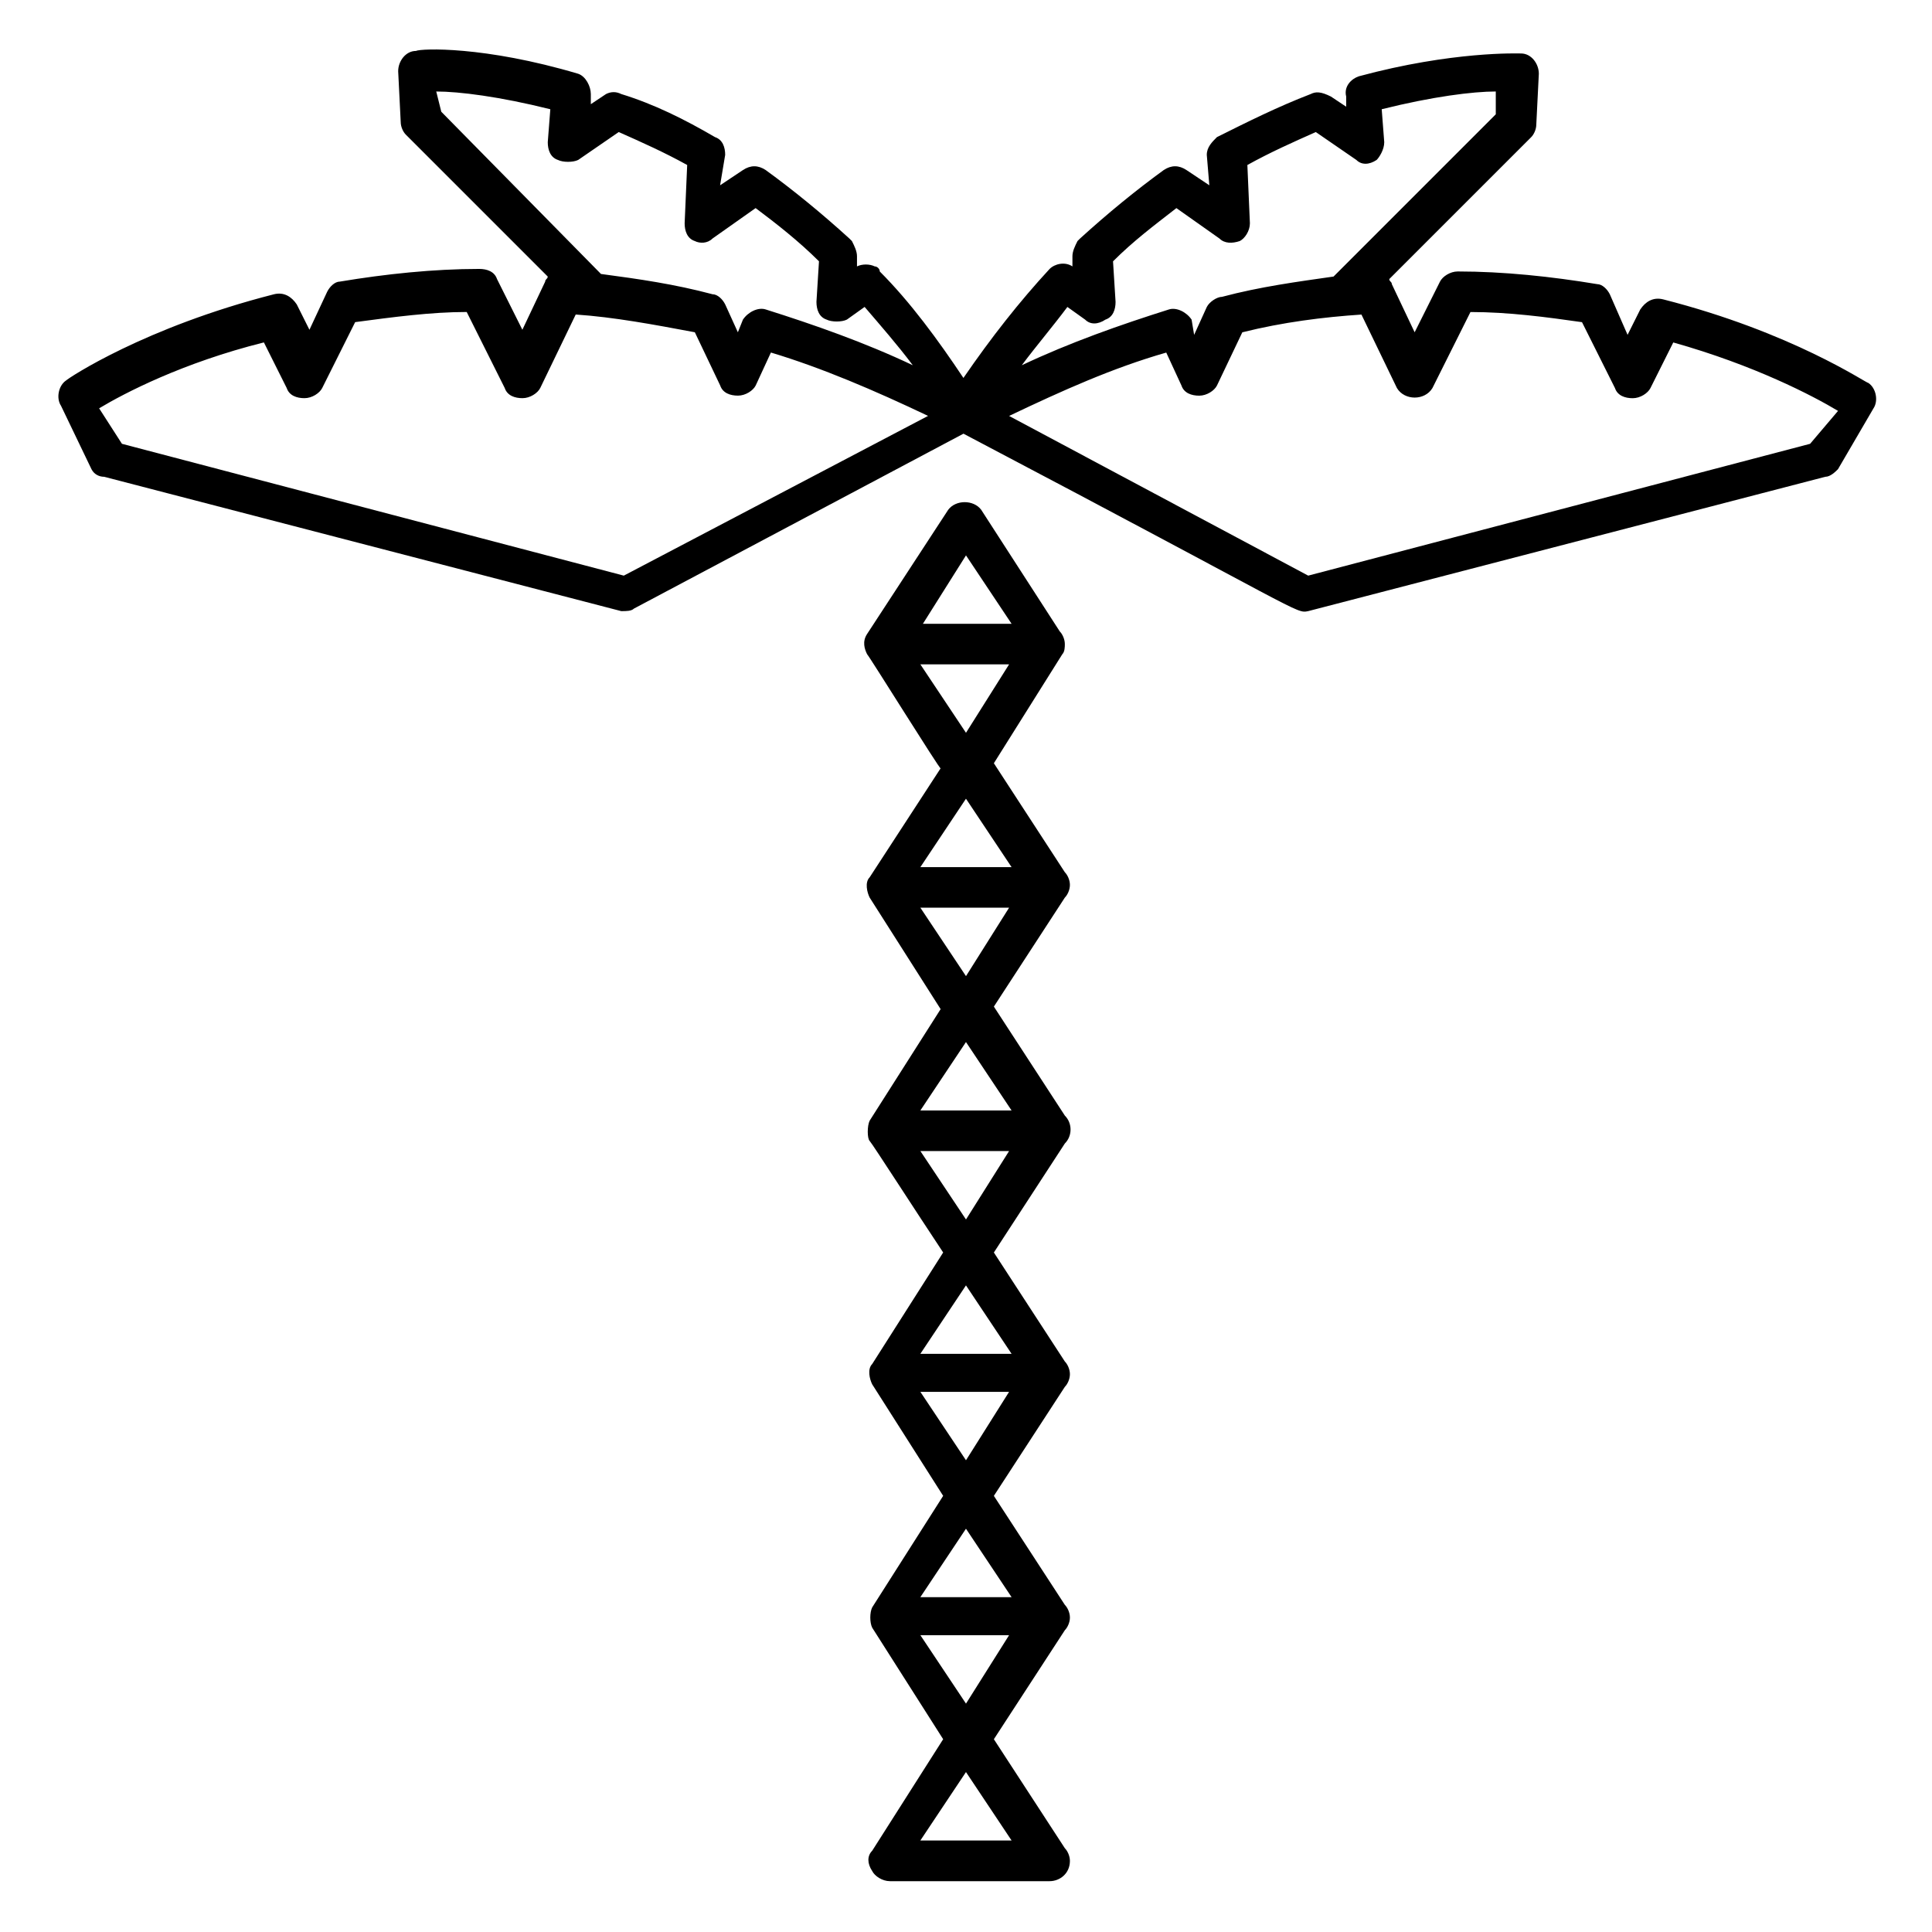
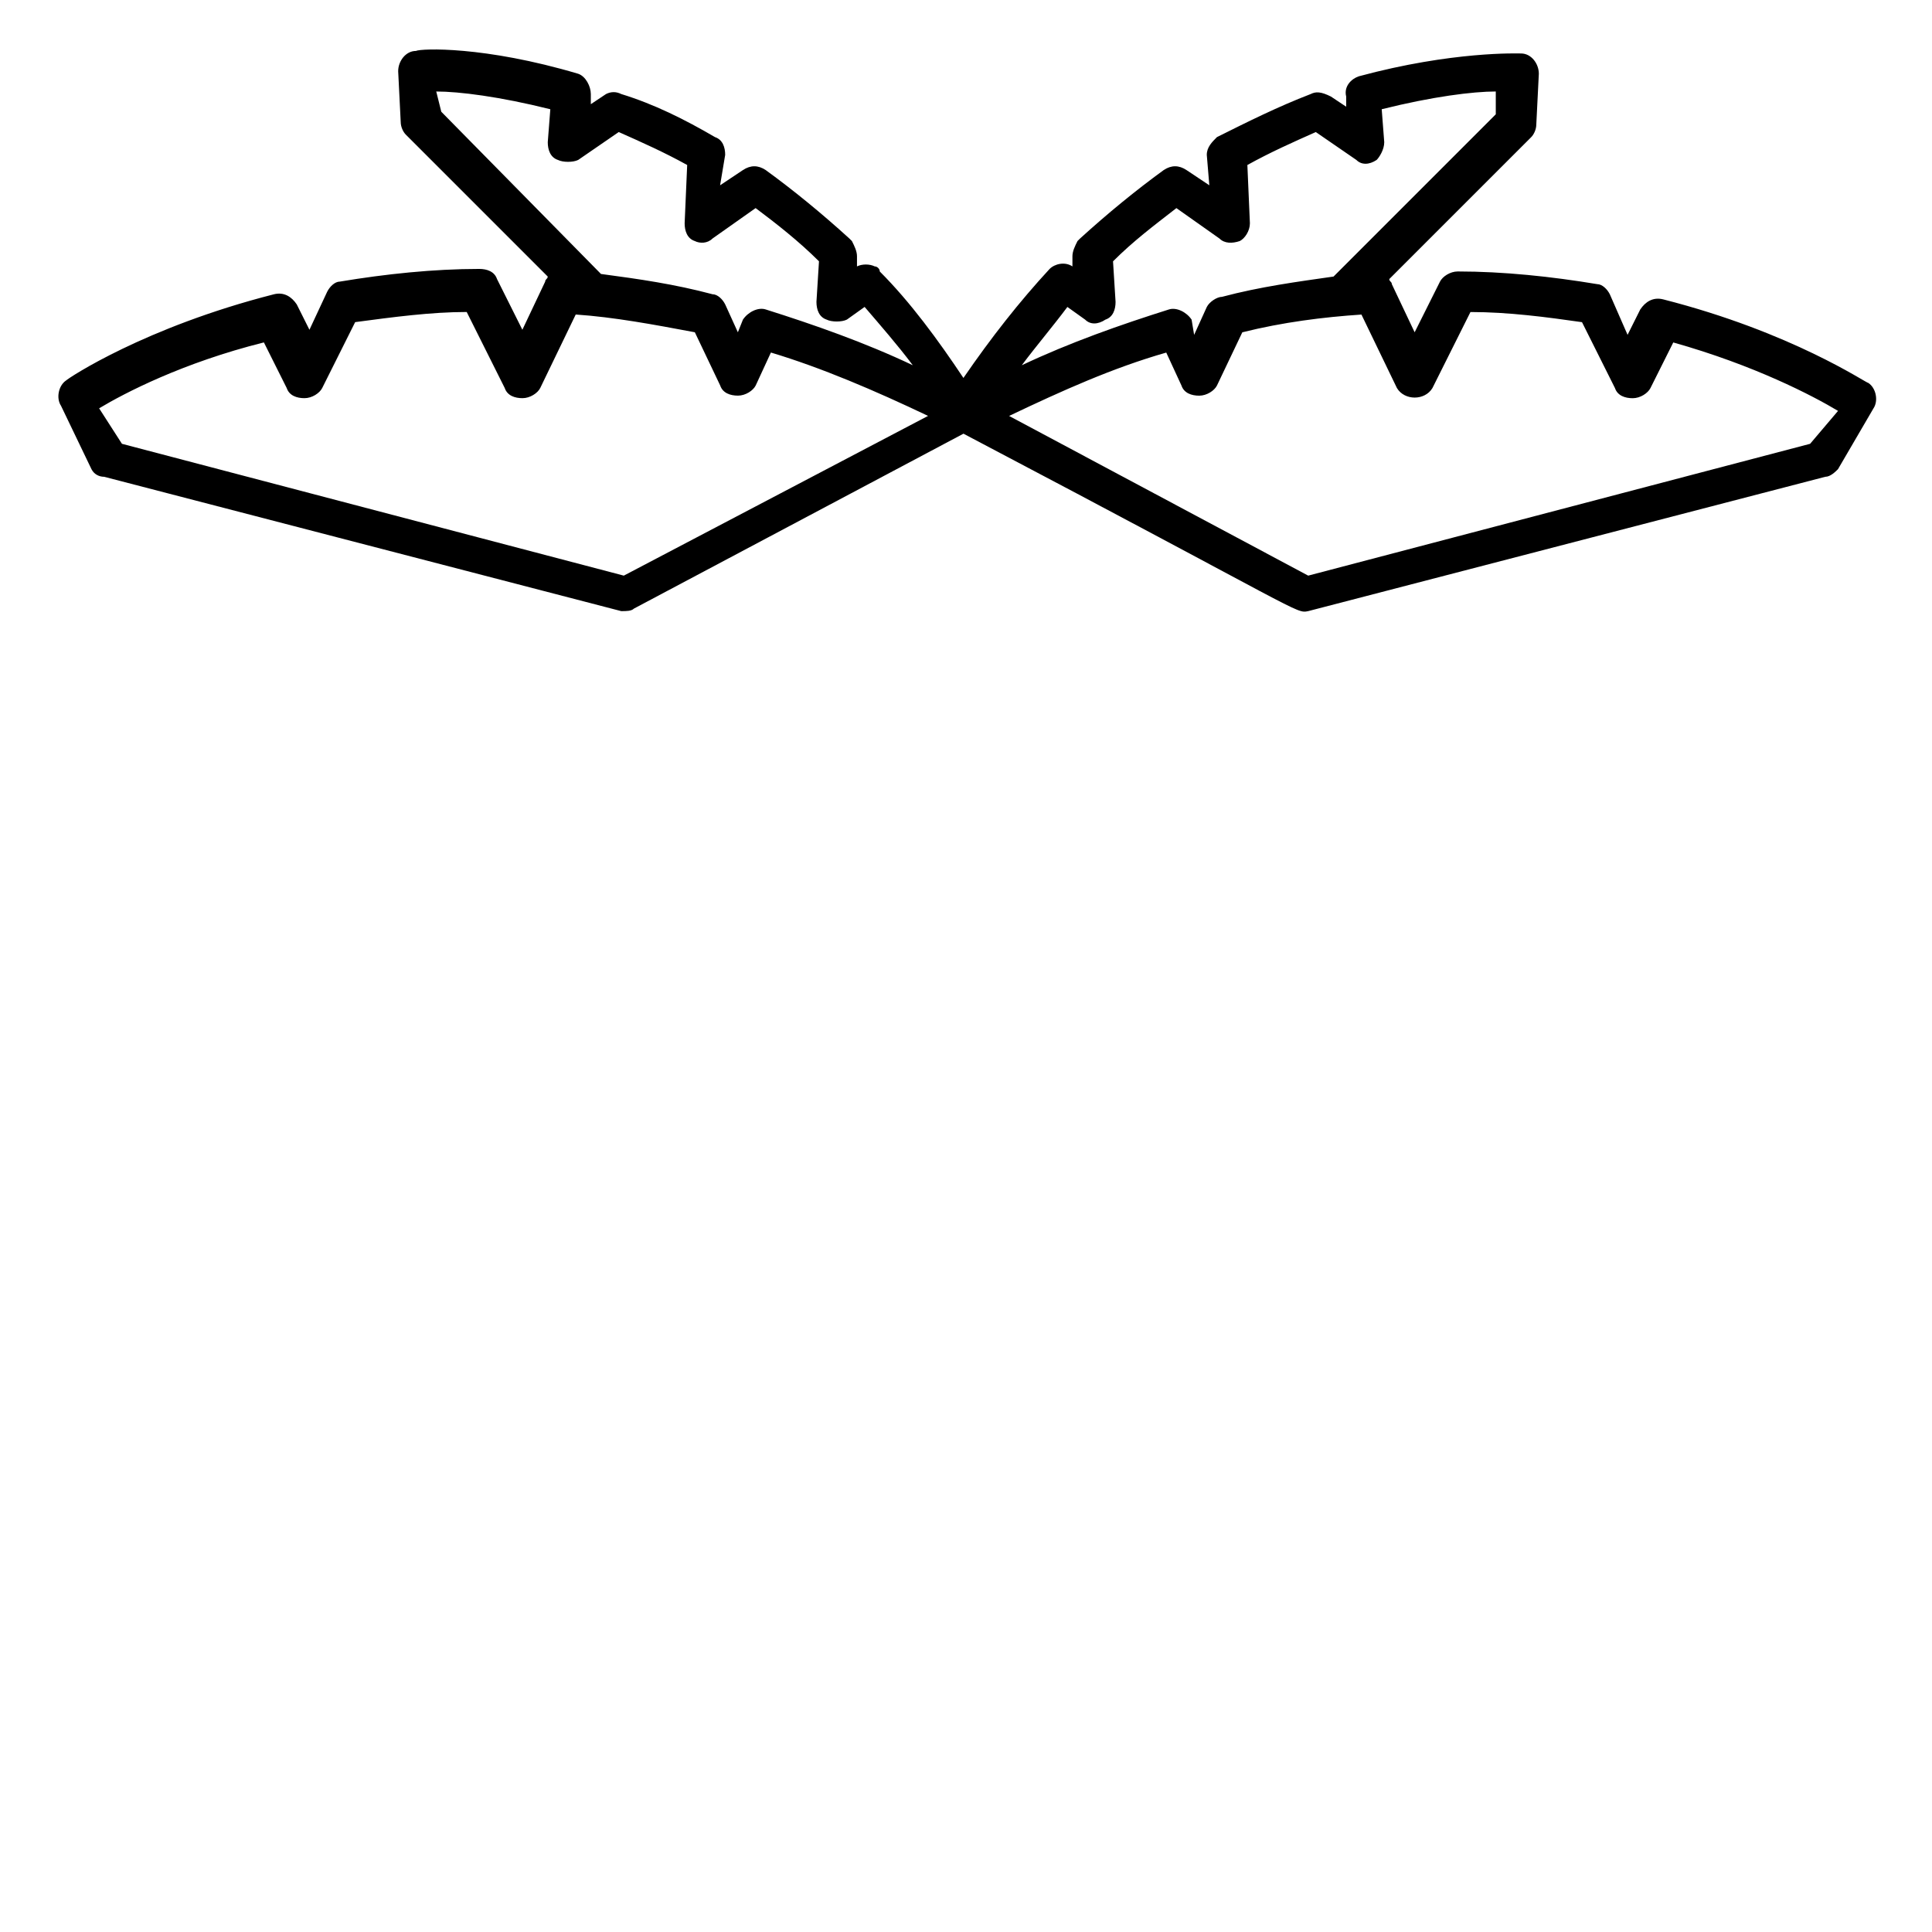
<svg xmlns="http://www.w3.org/2000/svg" fill="#000000" width="800px" height="800px" version="1.1" viewBox="144 144 512 512">
  <g>
    <path d="m584.73 223.33c-2.688-0.672-4.703 0.672-6.047 2.688l-3.359 6.719-4.703-10.75c-0.672-1.344-2.016-2.688-3.359-2.688-12.09-2.016-24.855-3.359-36.945-3.359-2.016 0-4.031 1.344-4.703 2.688l-6.719 13.434-6.047-12.762c0-0.672-0.672-0.672-0.672-1.344l37.617-37.617c0.672-0.672 1.344-2.016 1.344-3.359l0.672-13.434c0-2.688-2.016-5.375-4.703-5.375-0.672 0-18.137-0.672-42.992 6.047-2.016 0.672-4.031 2.688-3.359 5.375v2.688l-4.031-2.688c-2.68-1.344-4.023-1.344-5.367-0.672-8.734 3.359-16.793 7.391-24.855 11.418-1.344 1.344-2.688 2.688-2.688 4.703l0.672 8.062-6.047-4.031c-2.016-1.344-4.031-1.344-6.047 0-7.391 5.375-14.777 11.418-22.168 18.137l-0.672 0.672c-0.672 1.344-1.344 2.688-1.344 4.031v2.688c-2.016-1.344-4.703-0.672-6.047 0.672-8.062 8.734-15.449 18.137-22.84 28.887-6.719-10.078-14.105-20.152-22.168-28.215 0.008-0.672-0.664-1.344-1.336-1.344-1.344-0.672-3.359-0.672-4.703 0v-2.688c0-1.344-0.672-2.688-1.344-4.031l-0.672-0.672c-7.391-6.719-14.777-12.762-22.168-18.137-2.016-1.344-4.031-1.344-6.047 0l-6.047 4.031 1.348-8.062c0-2.016-0.672-4.031-2.688-4.703-8.062-4.703-16.121-8.734-24.855-11.418-1.344-0.672-2.688-0.672-4.031 0l-4.031 2.688v-2.688c0-2.016-1.344-4.703-3.359-5.375-24.855-7.391-41.648-6.719-42.992-6.047-2.688 0-4.703 2.688-4.703 5.375l0.672 13.434c0 1.344 0.672 2.688 1.344 3.359l37.617 37.617c0 0.672-0.672 0.672-0.672 1.344l-6.047 12.762-6.719-13.434c-0.672-2.016-2.688-2.688-4.703-2.688-12.09 0-24.855 1.344-36.945 3.359-1.344 0-2.688 1.344-3.359 2.688l-4.703 10.078-3.359-6.719c-1.344-2.016-3.359-3.359-6.047-2.688-34.258 8.734-54.41 22.168-55.082 22.84-2.016 1.344-2.688 4.703-1.344 6.719l8.07 16.793c0.672 1.344 2.016 2.016 3.359 2.016l137.04 35.602c1.344 0 2.688 0 3.359-0.672l87.328-46.352c90.688 47.695 88 47.695 91.359 47.023l137.04-35.602c1.344 0 2.688-1.344 3.359-2.016l9.406-16.121c1.344-2.016 0.672-5.375-1.344-6.719-0.676 0-20.156-13.434-54.414-22.168zm-157.86 2.016 4.703 3.359c1.344 1.344 3.359 1.344 5.375 0 2.016-0.672 2.688-2.688 2.688-4.703l-0.672-10.746c5.375-5.375 10.746-9.406 16.793-14.105l11.418 8.062c1.344 1.34 3.359 1.34 5.375 0.668 1.344-0.672 2.688-2.688 2.688-4.703l-0.672-15.449c6.047-3.359 12.09-6.047 18.137-8.734l10.746 7.391c1.344 1.344 3.359 1.344 5.375 0 0.672-0.672 2.016-2.688 2.016-4.703l-0.672-8.734c13.434-3.359 24.184-4.703 30.23-4.703v6.047l-42.992 42.996c-9.406 1.344-19.48 2.688-29.559 5.375-1.344 0-3.359 1.344-4.031 2.688l-3.359 7.391-0.668-4.035c-1.344-2.016-4.031-3.359-6.047-2.688-12.762 4.031-26.199 8.734-38.961 14.777 4.031-5.371 8.059-10.074 12.09-15.449zm-167.26-57.098c6.047 0 16.793 1.344 30.23 4.703l-0.676 8.73c0 2.016 0.672 4.031 2.688 4.703 1.344 0.672 4.031 0.672 5.375 0l10.746-7.391c6.047 2.688 12.09 5.375 18.137 8.734l-0.672 15.449c0 2.016 0.672 4.031 2.688 4.703 1.344 0.672 3.359 0.672 4.703-0.672l11.418-8.062c5.375 4.031 11.418 8.734 16.793 14.105l-0.672 10.746c0 2.016 0.672 4.031 2.688 4.703 1.344 0.672 4.031 0.672 5.375 0l4.703-3.359c4.031 4.703 8.734 10.078 12.762 15.449-12.762-6.047-26.199-10.746-38.961-14.777-2.016-0.672-4.703 0.672-6.047 2.688l-1.344 3.359-3.359-7.391c-0.672-1.344-2.016-2.688-3.359-2.688-10.078-2.688-19.48-4.031-29.559-5.375l-42.32-42.992zm49.707 128.3-133-34.934-6.047-9.406c6.719-4.031 22.168-12.09 43.664-17.465l6.047 12.09c0.672 2.016 2.688 2.688 4.703 2.688s4.031-1.344 4.703-2.688l8.734-17.465c10.078-1.344 20.152-2.688 29.559-2.688l10.078 20.152c0.672 2.016 2.688 2.688 4.703 2.688s4.031-1.344 4.703-2.688l9.406-19.48c10.078 0.672 20.824 2.688 31.57 4.703l6.719 14.105c0.672 2.016 2.688 2.688 4.703 2.688 2.016 0 4.031-1.344 4.703-2.688l4.031-8.734c13.434 4.031 27.543 10.078 41.648 16.793zm314.38-34.934-133.01 34.934-79.266-42.32c14.105-6.719 27.543-12.762 41.648-16.793l4.031 8.734c0.672 2.016 2.688 2.688 4.703 2.688s4.031-1.344 4.703-2.688l6.719-14.105c10.746-2.688 21.496-4.031 31.57-4.703l9.406 19.48c2.016 3.359 7.391 3.359 9.406 0l10.078-20.152c10.078 0 20.152 1.344 29.559 2.688l8.734 17.465c0.672 2.016 2.688 2.688 4.703 2.688 2.016 0 4.031-1.344 4.703-2.688l6.047-12.09c21.496 6.047 36.945 14.105 43.664 18.137z" />
-     <path d="m425.52 317.38c0.672-0.672 0.672-2.016 0.672-2.688 0-1.344-0.672-2.688-1.344-3.359l-20.824-32.242c-2.016-2.688-6.719-2.688-8.734 0l-21.496 32.914c-1.344 2.016-0.672 4.031 0 5.375 0.672 0.672 19.48 30.898 19.48 30.23l-18.805 28.883c-1.344 1.344-0.672 4.031 0 5.375l18.809 29.559-18.809 29.559c-0.672 1.344-0.672 4.703 0 5.375s12.762 19.48 19.48 29.559l-18.809 29.559c-1.344 1.344-0.672 4.031 0 5.375l18.809 29.559-18.809 29.559c-0.672 1.344-0.672 4.031 0 5.375l18.809 29.559-18.809 29.559c-1.344 1.344-1.344 3.359 0 5.375 0.672 1.344 2.688 2.688 4.703 2.688h42.32c2.688 0 5.375-2.016 5.375-5.375 0-1.344-0.672-2.688-1.344-3.359l-18.809-28.887 18.809-28.887c0.672-0.672 1.344-2.016 1.344-3.359s-0.672-2.688-1.344-3.359l-18.809-28.887 18.809-28.887c0.672-0.672 1.344-2.016 1.344-3.359s-0.672-2.688-1.344-3.359l-18.809-28.887 18.809-28.887c2.016-2.016 2.016-5.375 0-7.391l-18.809-28.887 18.809-28.887c0.672-0.672 1.344-2.016 1.344-3.359s-0.672-2.688-1.344-3.359l-18.809-28.887zm-25.523-26.199 12.09 18.137h-23.512zm-12.094 340.57 12.09-18.137 12.09 18.137zm12.094-36.273-12.09-18.137h23.512zm-12.094-28.215 12.09-18.137 12.09 18.137zm12.094-36.273-12.09-18.137h23.512zm-12.094-28.211 12.09-18.137 12.09 18.137zm12.094-35.605-12.09-18.137h23.512zm-12.094-28.883 12.09-18.137 12.09 18.137zm12.094-35.605-12.09-18.137h23.512zm-12.094-28.883 12.09-18.137 12.09 18.137zm12.094-35.602-12.09-18.137h23.512z" />
  </g>
</svg>